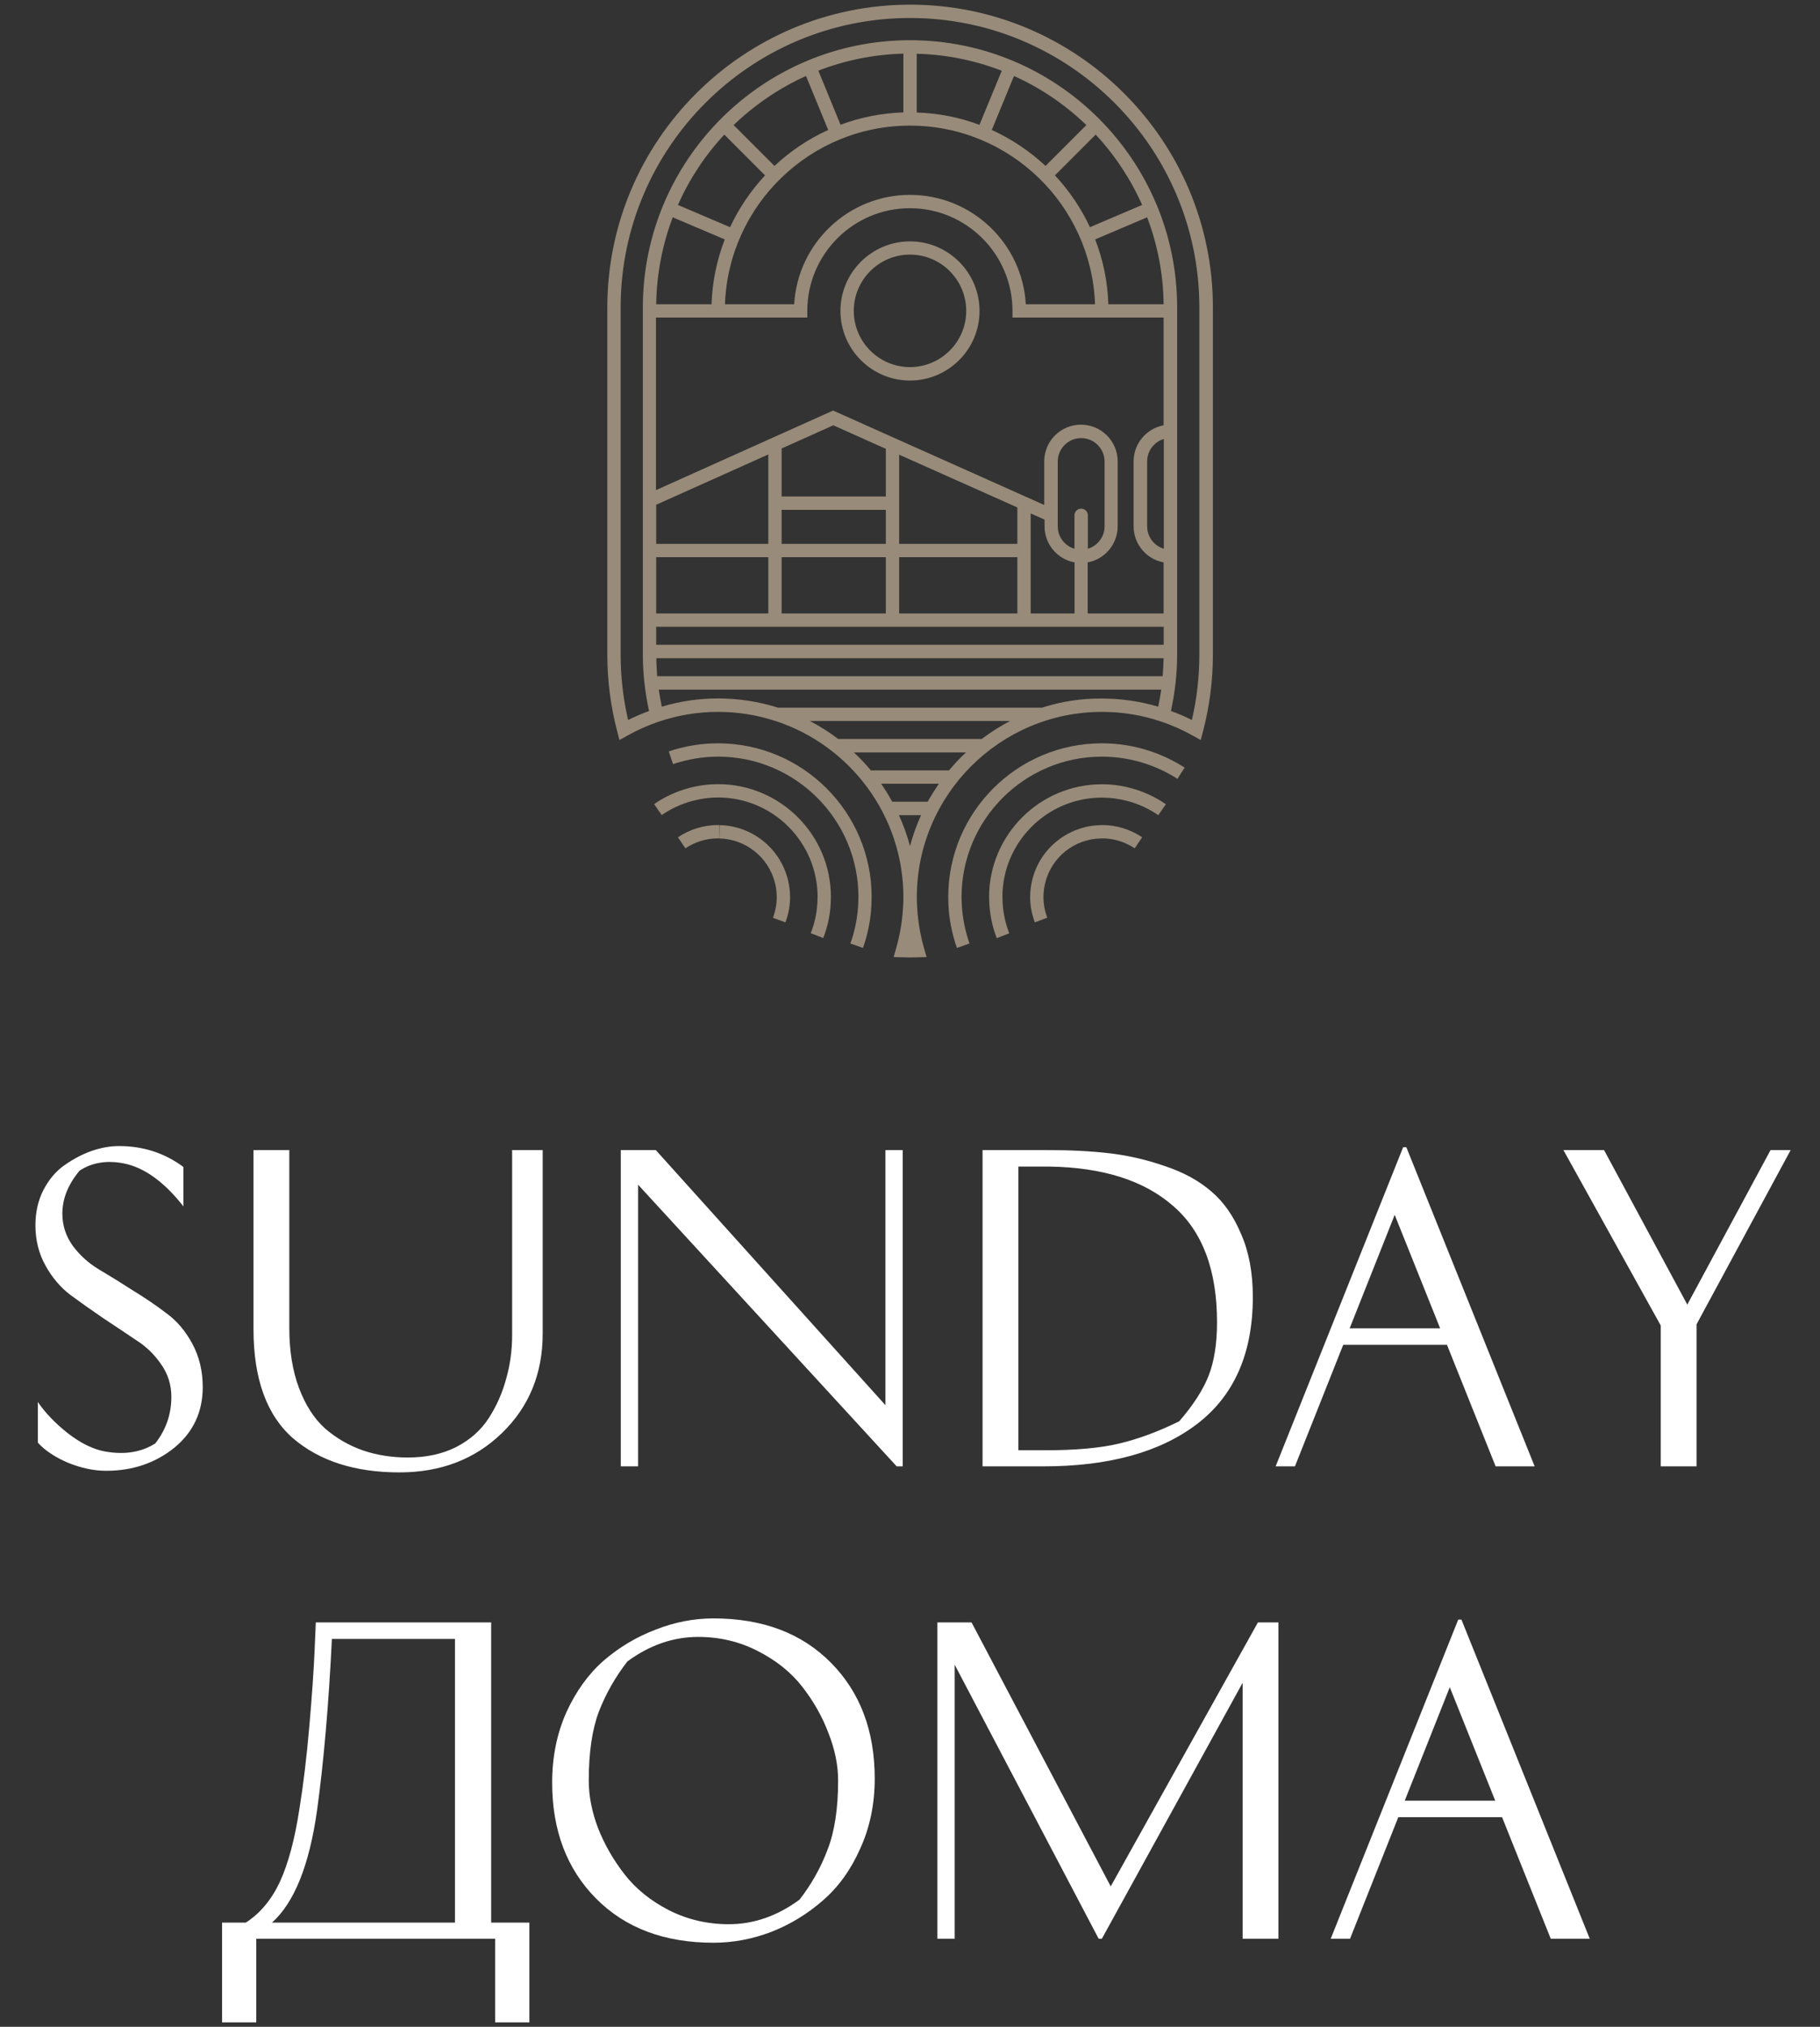
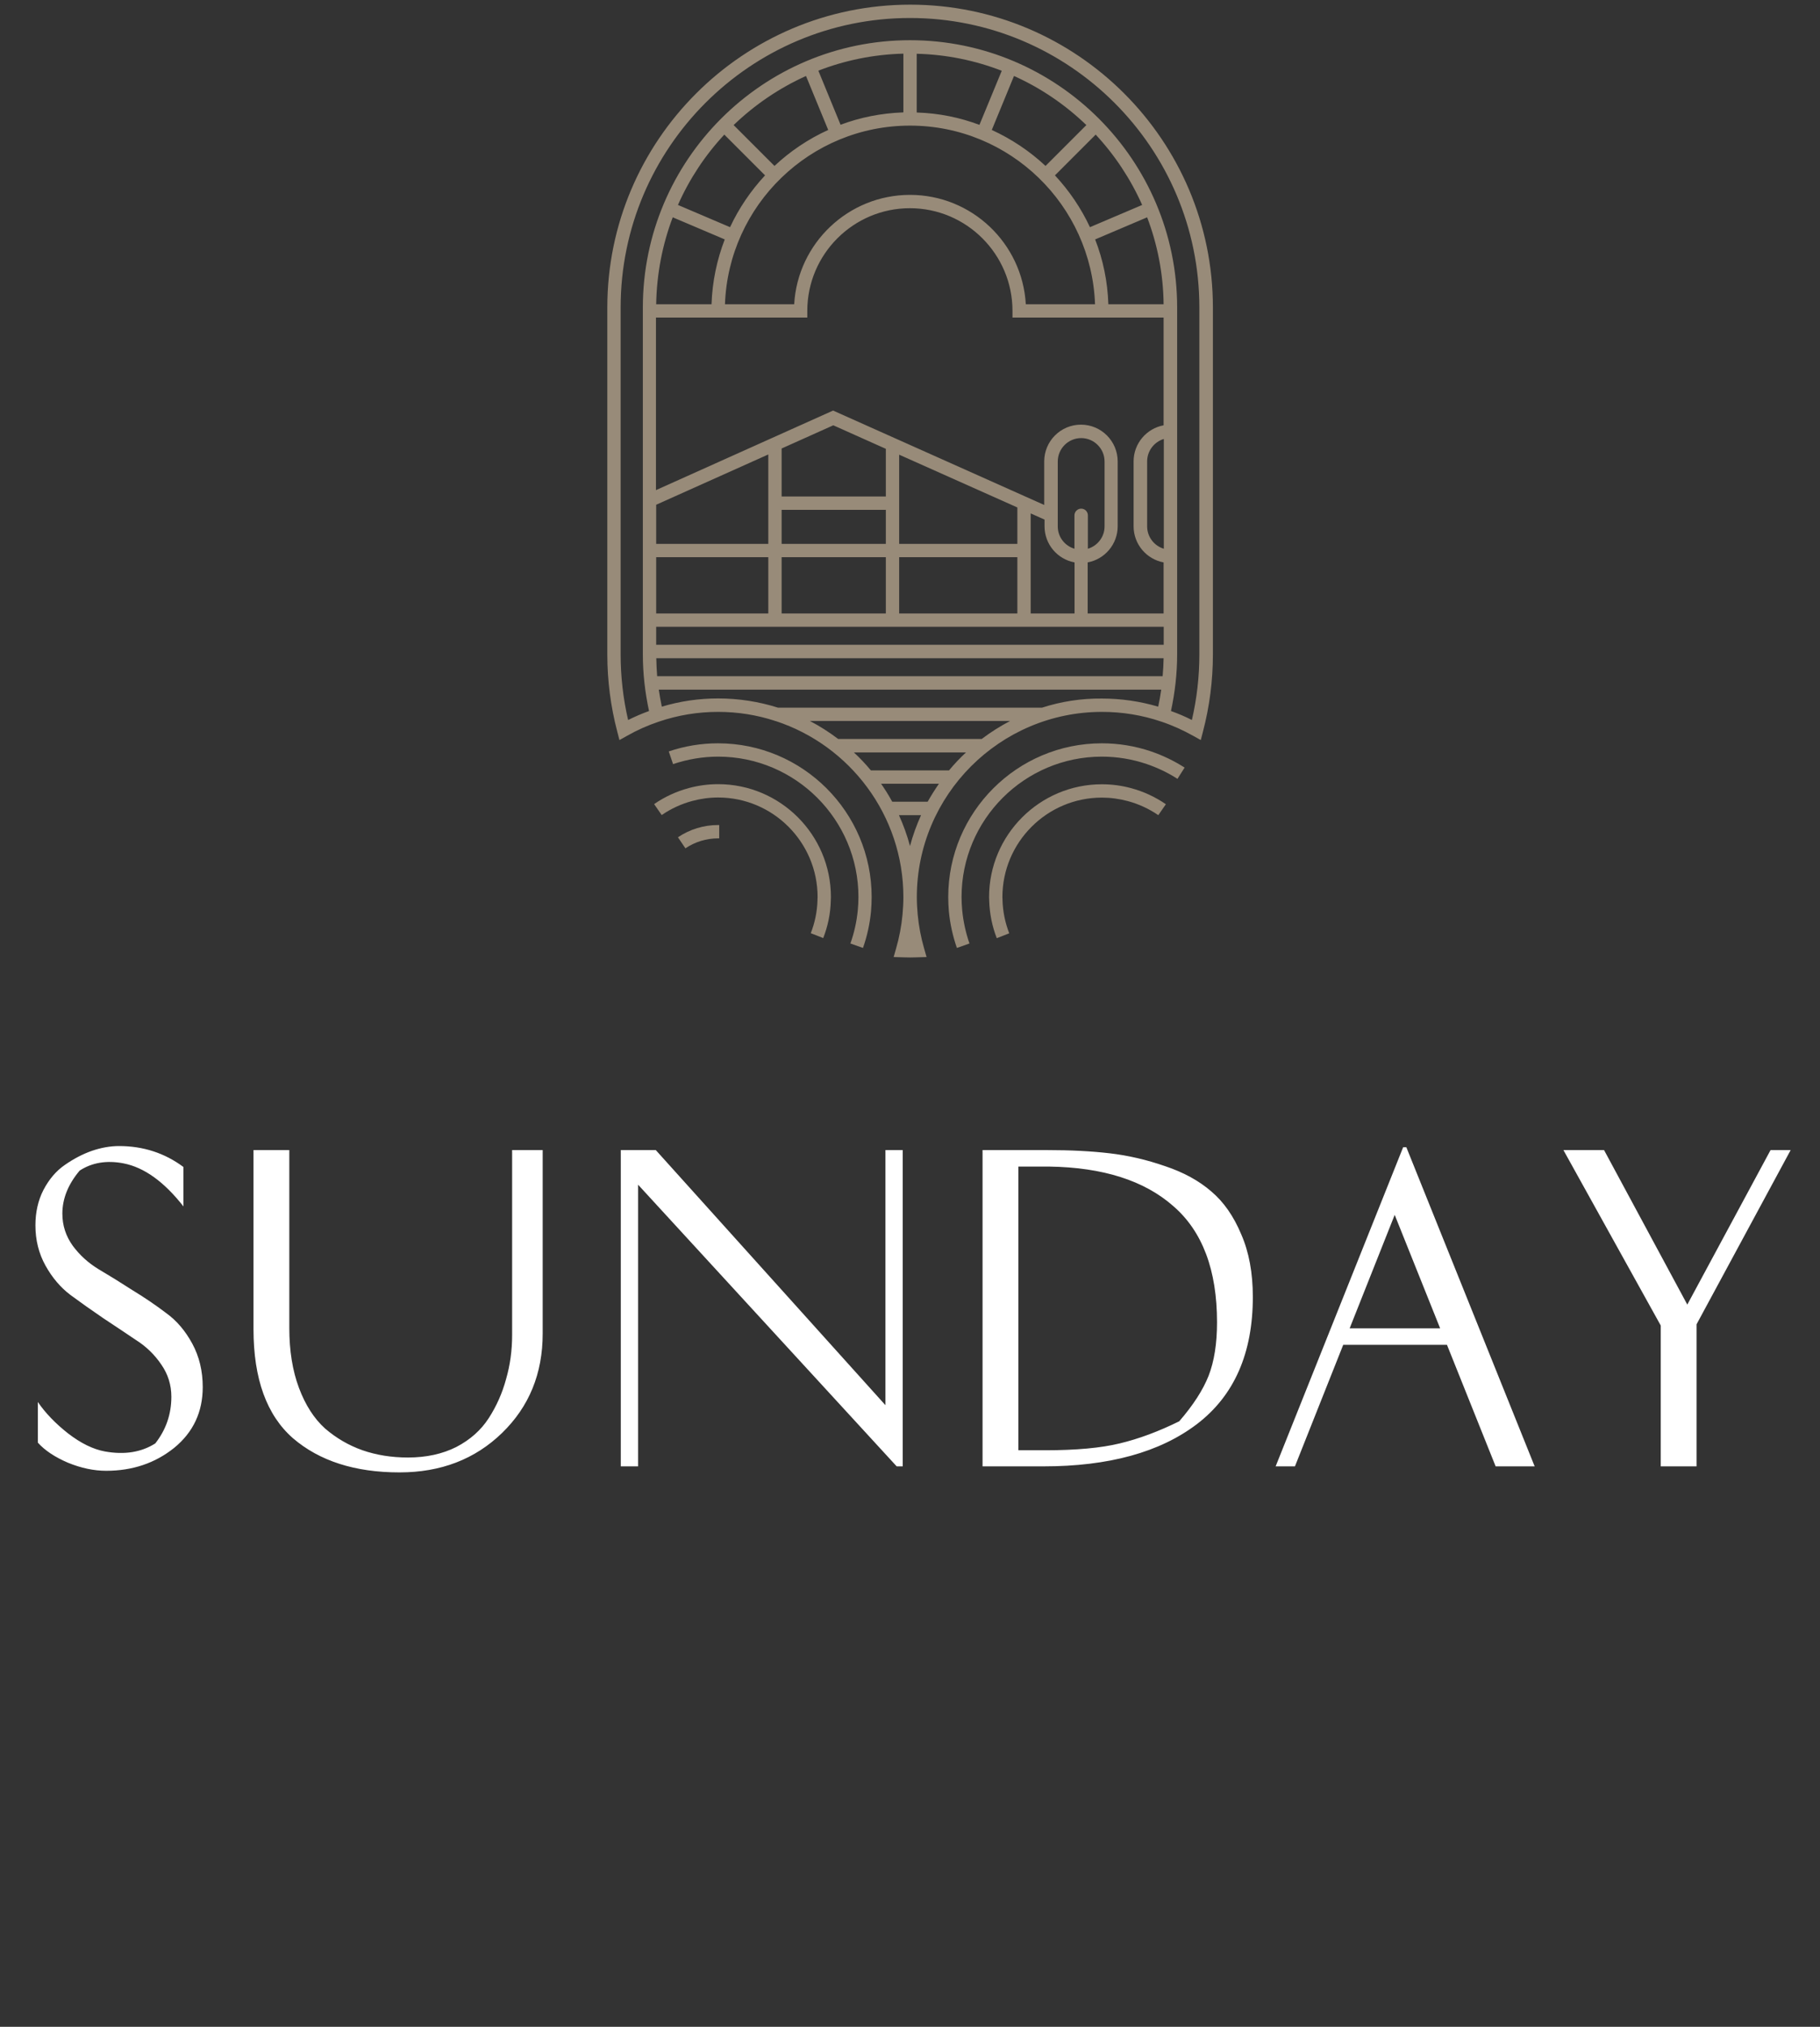
<svg xmlns="http://www.w3.org/2000/svg" width="168" height="187" viewBox="0 0 168 187" fill="none">
  <rect x="0" y="0" width="168" height="187" fill="#333333" stroke="none" />
  <path d="M3.492 133.101V129.351C4.185 130.366 5.114 131.331 6.277 132.247C7.465 133.163 8.603 133.72 9.692 133.918C11.499 134.24 13.046 133.992 14.333 133.175C15.323 131.913 15.818 130.477 15.818 128.869C15.818 127.78 15.509 126.79 14.89 125.899C14.271 124.983 13.492 124.228 12.551 123.634C11.635 123.015 10.633 122.347 9.544 121.629C8.455 120.887 7.44 120.169 6.5 119.476C5.584 118.783 4.817 117.879 4.198 116.766C3.579 115.652 3.27 114.414 3.27 113.053C3.27 111.84 3.517 110.751 4.012 109.786C4.532 108.796 5.188 108.028 5.98 107.484C6.797 106.915 7.626 106.482 8.467 106.185C9.334 105.888 10.175 105.739 10.992 105.739C13.219 105.739 15.2 106.383 16.932 107.67V111.308C15.15 109.031 13.306 107.707 11.4 107.335C9.841 107.038 8.492 107.261 7.353 108.004C6.289 109.266 5.757 110.59 5.757 111.976C5.757 113.065 6.079 114.055 6.722 114.946C7.366 115.813 8.158 116.53 9.098 117.1C10.064 117.669 11.103 118.312 12.217 119.03C13.355 119.723 14.395 120.429 15.336 121.146C16.301 121.839 17.105 122.78 17.749 123.968C18.392 125.156 18.714 126.493 18.714 127.978C18.714 130.279 17.835 132.148 16.078 133.584C14.321 134.994 12.229 135.7 9.804 135.7C8.665 135.7 7.49 135.452 6.277 134.957C5.064 134.438 4.136 133.819 3.492 133.101ZM50.094 106.11V123.04C50.094 126.728 48.844 129.784 46.344 132.21C43.845 134.636 40.689 135.848 36.877 135.848C32.769 135.848 29.489 134.796 27.039 132.693C24.613 130.564 23.4 127.21 23.4 122.631V106.11H26.705V122.52C26.705 124.624 27.002 126.468 27.596 128.052C28.19 129.636 28.994 130.886 30.009 131.802C31.048 132.693 32.199 133.361 33.462 133.806C34.749 134.252 36.147 134.475 37.657 134.475C39.34 134.475 40.825 134.153 42.112 133.509C43.399 132.841 44.401 131.95 45.119 130.836C45.837 129.723 46.369 128.522 46.716 127.235C47.087 125.948 47.273 124.599 47.273 123.188V106.11H50.094ZM83.329 135.292H82.772L58.9 109.303V135.292H57.304V106.11H60.534L81.733 129.648V106.11H83.329V135.292ZM90.697 135.292V106.11H96.674C98.828 106.11 100.746 106.209 102.429 106.407C104.137 106.605 105.844 107.001 107.552 107.595C109.26 108.165 110.683 108.944 111.822 109.934C112.96 110.9 113.876 112.211 114.569 113.87C115.287 115.503 115.646 117.434 115.646 119.661C115.646 124.859 113.925 128.77 110.485 131.393C107.07 133.992 102.342 135.292 96.303 135.292H90.697ZM94.001 133.806H96.489C99.335 133.806 101.624 133.596 103.357 133.175C105.114 132.755 106.946 132.074 108.852 131.133C110.139 129.648 111.042 128.25 111.562 126.938C112.082 125.602 112.341 123.956 112.341 122C112.341 117.174 110.993 113.597 108.295 111.271C105.622 108.92 101.81 107.707 96.86 107.632H94.001V133.806ZM141.661 135.292H138.059L133.567 124.079H123.989L119.533 135.292H117.751L129.52 105.85H129.817L141.661 135.292ZM128.741 112.088L124.583 122.557H132.936L128.741 112.088ZM144.316 106.11H148.066L155.751 120.367L163.436 106.11H165.292L156.605 122.186V135.292H153.3V122.297L144.316 106.11Z" fill="white" />
-   <path d="M20.5 177.387H22.691C24.027 176.52 25.079 175.258 25.846 173.6C26.614 171.917 27.208 169.701 27.629 166.954C28 164.677 28.309 162.103 28.557 159.232C28.804 156.361 28.965 154.047 29.039 152.289L29.151 149.69H45.338V177.387H48.865V186.594H45.709V178.872H23.656V186.594H20.5V177.387ZM41.996 151.213H30.636C30.339 157.301 29.881 162.586 29.262 167.065C28.544 172.115 27.158 175.555 25.104 177.387H41.996V151.213ZM65.856 179.243C61.327 179.243 57.713 177.882 55.015 175.159C52.317 172.436 50.968 168.872 50.968 164.467C50.968 162.115 51.402 159.962 52.268 158.007C53.159 156.051 54.31 154.455 55.721 153.217C57.156 151.98 58.753 151.027 60.51 150.359C62.267 149.666 64.049 149.319 65.856 149.319C70.385 149.319 73.999 150.68 76.697 153.403C79.395 156.126 80.744 159.69 80.744 164.095C80.744 166.447 80.298 168.6 79.407 170.555C78.541 172.511 77.39 174.107 75.954 175.345C74.544 176.582 72.96 177.547 71.202 178.24C69.445 178.909 67.663 179.243 65.856 179.243ZM54.347 164.281C54.347 165.692 54.632 167.152 55.201 168.662C55.795 170.172 56.612 171.595 57.651 172.931C58.691 174.268 60.052 175.369 61.735 176.236C63.443 177.102 65.287 177.535 67.267 177.535C69.569 177.535 71.747 176.78 73.801 175.27C74.915 173.835 75.781 172.288 76.4 170.63C77.043 168.971 77.365 166.855 77.365 164.281C77.365 162.87 77.068 161.41 76.474 159.9C75.905 158.39 75.1 156.967 74.061 155.631C73.021 154.294 71.648 153.193 69.94 152.326C68.257 151.46 66.425 151.027 64.445 151.027C62.144 151.027 59.965 151.782 57.911 153.292C56.797 154.727 55.919 156.274 55.275 157.932C54.656 159.591 54.347 161.707 54.347 164.281ZM116.116 149.69H118.01V178.872H114.705V155.259L101.711 178.872H101.414L88.123 153.589V178.872H86.527V149.69H89.682L102.528 174.045L116.116 149.69ZM146.746 178.872H143.145L138.652 167.659H129.074L124.619 178.872H122.837L134.606 149.431H134.903L146.746 178.872ZM133.826 155.668L129.668 166.137H138.021L133.826 155.668Z" fill="white" />
-   <path d="M83.999 35.11C87.539 35.11 90.419 32.23 90.419 28.69C90.419 25.15 87.539 22.27 83.999 22.27C80.459 22.27 77.579 25.15 77.579 28.69C77.579 32.23 80.459 35.11 83.999 35.11ZM83.999 23.49C86.859 23.49 89.189 25.82 89.189 28.68C89.189 31.54 86.859 33.87 83.999 33.87C81.139 33.87 78.809 31.54 78.809 28.68C78.809 25.82 81.139 23.49 83.999 23.49Z" fill="#988B79" />
-   <path d="M101.61 77.36C101.64 77.36 101.67 77.36 101.72 77.35C102.8 77.35 103.84 77.67 104.74 78.27L105.43 77.25C104.33 76.51 103.05 76.12 101.73 76.12C101.69 76.12 101.66 76.12 101.6 76.13C98.62 76.19 96.03 78.24 95.3 81.12C95.16 81.67 95.09 82.23 95.09 82.76C95.09 83.55 95.24 84.34 95.52 85.1L96.67 84.67C96.44 84.05 96.32 83.41 96.32 82.76C96.32 82.33 96.38 81.87 96.49 81.42C97.08 79.08 99.18 77.4 101.61 77.36Z" fill="#988B79" />
  <path d="M92.54 83.06V82.98C92.54 82.91 92.53 82.84 92.53 82.77C92.53 77.71 96.65 73.59 101.71 73.59C102.51 73.59 103.32 73.7 104.1 73.91C105.11 74.18 106.06 74.62 106.92 75.21L107.62 74.2C106.64 73.53 105.57 73.03 104.42 72.72C103.54 72.48 102.63 72.36 101.71 72.36C95.97 72.36 91.3 77.03 91.3 82.77C91.3 82.86 91.3 82.94 91.31 83.03V83.11C91.35 84.3 91.58 85.46 92.01 86.56L93.16 86.11C92.78 85.13 92.57 84.1 92.54 83.06Z" fill="#988B79" />
  <path d="M88.819 83.99C88.779 83.57 88.759 83.15 88.759 82.76C88.759 75.62 94.569 69.81 101.709 69.81C103.119 69.81 104.519 70.04 105.869 70.5C106.859 70.84 107.809 71.29 108.689 71.86L109.349 70.82C108.379 70.2 107.339 69.7 106.259 69.33C104.789 68.83 103.259 68.58 101.709 68.58C93.889 68.58 87.529 74.94 87.529 82.76C87.529 83.19 87.549 83.64 87.589 84.1C87.699 85.24 87.949 86.37 88.329 87.46L89.489 87.05C89.149 86.06 88.919 85.03 88.819 83.99Z" fill="#988B79" />
  <path d="M62.579 77.25L63.269 78.27C64.159 77.67 65.199 77.35 66.299 77.35C66.299 77.35 66.299 77.35 66.309 77.35C66.339 77.35 66.369 77.35 66.389 77.35V76.12C66.349 76.12 66.319 76.12 66.279 76.12C64.959 76.12 63.679 76.51 62.579 77.25Z" fill="#988B79" />
-   <path d="M72.499 85.1C72.789 84.34 72.929 83.55 72.929 82.76C72.929 82.22 72.859 81.67 72.719 81.12C71.989 78.24 69.389 76.18 66.419 76.13L66.399 77.36C68.819 77.41 70.929 79.08 71.529 81.43C71.649 81.88 71.699 82.33 71.699 82.77C71.699 83.41 71.579 84.06 71.349 84.68L72.499 85.1Z" fill="#988B79" />
  <path d="M76.69 83.03C76.69 82.94 76.7 82.85 76.7 82.76C76.7 77.02 72.03 72.35 66.29 72.35C65.38 72.35 64.47 72.47 63.58 72.71C62.44 73.02 61.36 73.51 60.38 74.19L61.08 75.2C61.94 74.61 62.89 74.17 63.9 73.9C64.68 73.69 65.48 73.58 66.29 73.58C71.35 73.58 75.47 77.7 75.47 82.76C75.47 82.84 75.47 82.91 75.46 82.99V83.06C75.43 84.11 75.22 85.13 74.84 86.1L75.99 86.55C76.42 85.45 76.66 84.29 76.69 83.1V83.03Z" fill="#988B79" />
  <path d="M78.499 87.05L79.659 87.46C80.04 86.38 80.29 85.25 80.4 84.1C80.439 83.64 80.46 83.19 80.46 82.76C80.46 74.94 74.1 68.58 66.279 68.58C64.73 68.58 63.2 68.83 61.73 69.33L62.13 70.5C63.469 70.05 64.87 69.81 66.29 69.81C73.43 69.81 79.24 75.62 79.24 82.76C79.24 83.16 79.219 83.57 79.18 83.99C79.079 85.03 78.85 86.06 78.499 87.05Z" fill="#988B79" />
  <path d="M56.06 28.37V60.39C56.06 62.79 56.37 65.19 56.98 67.51L57.18 68.28L57.88 67.89C58.81 67.36 59.8 66.92 60.82 66.58C62.59 65.98 64.43 65.68 66.29 65.68C68.12 65.68 69.88 65.97 71.54 66.51V66.53H71.61C78.44 68.77 83.39 75.21 83.39 82.78C83.39 83.3 83.36 83.82 83.31 84.38C83.21 85.44 83.01 86.5 82.71 87.53L82.49 88.3L83.52 88.33C83.68 88.34 83.84 88.34 84.01 88.34C84.17 88.34 84.33 88.33 84.5 88.33L85.53 88.3L85.31 87.53C85.01 86.5 84.81 85.44 84.71 84.38C84.66 83.82 84.63 83.3 84.63 82.78C84.63 73.35 92.3 65.68 101.73 65.68C103.59 65.68 105.43 65.98 107.2 66.58C108.22 66.92 109.21 67.37 110.14 67.89L110.84 68.28L111.04 67.51C111.65 65.19 111.96 62.8 111.96 60.39V28.37C111.96 12.96 99.43 0.43 84.02 0.43C68.61 0.43 56.06 12.96 56.06 28.37ZM99.19 51.89V56.6H95.14V47.37L96.42 47.94V48.56C96.42 50.22 97.61 51.6 99.19 51.89ZM99.8 46.93C99.46 46.93 99.18 47.21 99.18 47.55V50.63C98.29 50.36 97.64 49.55 97.64 48.57V42.58C97.64 41.39 98.61 40.42 99.8 40.42C100.99 40.42 101.96 41.39 101.96 42.58V48.57C101.96 49.54 101.31 50.36 100.42 50.63V47.55C100.42 47.2 100.14 46.93 99.8 46.93ZM72.15 47.04H81.77V50.18H72.15V47.04ZM81.77 51.41V56.6H72.15V51.41H81.77ZM83 51.41H93.91V56.6H83V51.41ZM93.91 50.18H83V41.95L93.91 46.82V50.18ZM81.77 45.81H72.15V41.38L76.92 39.24L81.77 41.41V45.81ZM70.92 50.18H60.57V46.57L70.92 41.93V50.18ZM60.57 51.41H70.92V56.6H60.57V51.41ZM60.57 57.83H107.42V59.49H60.57V57.83ZM107.43 50.63C106.54 50.36 105.89 49.54 105.89 48.56V42.57C105.89 41.6 106.54 40.77 107.43 40.5V50.63ZM60.58 60.73H107.41C107.4 61.28 107.37 61.84 107.32 62.39H60.66C60.62 61.84 60.59 61.28 60.58 60.73ZM84 11.59C93.22 11.59 100.75 18.93 101.08 28.07H94.69C94.37 22.45 89.7 17.98 84 17.98C78.3 17.98 73.63 22.45 73.31 28.07H66.92C67.25 18.93 74.78 11.59 84 11.59ZM102.31 28.07C102.24 25.97 101.82 23.96 101.09 22.09L105.89 20.05C106.84 22.55 107.38 25.25 107.41 28.07H102.31ZM100.61 20.96C99.79 19.2 98.69 17.59 97.38 16.18L101.14 12.42C102.91 14.32 104.36 16.51 105.43 18.91L100.61 20.96ZM96.51 15.31C95.06 13.95 93.38 12.83 91.55 11.99L93.6 7.01C96.09 8.13 98.34 9.67 100.28 11.54L96.51 15.31ZM90.41 11.52C88.6 10.84 86.65 10.44 84.62 10.38V4.96C87.38 5.03 90.02 5.58 92.47 6.53L90.41 11.52ZM83.38 10.37C81.35 10.44 79.4 10.83 77.59 11.51L75.54 6.52C77.98 5.57 80.63 5.02 83.39 4.95V10.37H83.38ZM74.4 7.01L76.45 11.99C74.62 12.82 72.94 13.95 71.49 15.31L67.72 11.54C69.66 9.67 71.92 8.13 74.4 7.01ZM66.86 12.42L70.62 16.18C69.31 17.59 68.21 19.2 67.39 20.96L62.58 18.91C63.64 16.51 65.09 14.32 66.86 12.42ZM62.1 20.05L66.9 22.09C66.18 23.96 65.75 25.97 65.68 28.07H60.57C60.62 25.25 61.15 22.55 62.1 20.05ZM60.57 29.3H74.52V28.68C74.52 23.46 78.77 19.21 83.99 19.21C89.21 19.21 93.46 23.46 93.46 28.68V29.3H107.41V39.24C105.84 39.53 104.64 40.91 104.64 42.57V48.56C104.64 50.22 105.84 51.6 107.41 51.89V56.6H100.4V51.89C101.97 51.6 103.17 50.22 103.17 48.56V42.57C103.17 40.7 101.65 39.18 99.78 39.18C97.91 39.18 96.39 40.7 96.39 42.57V46.59L76.9 37.88L60.55 45.22V29.3H60.57ZM74.76 66.52H93.24C92.32 67 91.44 67.56 90.62 68.18H77.37C76.55 67.56 75.68 67 74.76 66.52ZM81.33 72.31H86.67C86.3 72.85 85.95 73.4 85.63 73.97H82.36C82.05 73.4 81.7 72.84 81.33 72.31ZM84 78.06C83.74 77.07 83.39 76.12 82.98 75.21H85.02C84.61 76.12 84.26 77.07 84 78.06ZM87.6 71.08H80.39C79.9 70.49 79.38 69.94 78.82 69.42H89.17C88.62 69.93 88.09 70.49 87.6 71.08ZM96.19 65.29H71.81C70.07 64.74 68.21 64.44 66.29 64.44C64.53 64.44 62.78 64.69 61.09 65.2C60.98 64.68 60.89 64.16 60.81 63.63H107.19C107.12 64.15 107.02 64.68 106.91 65.2C105.22 64.7 103.47 64.45 101.71 64.45C99.79 64.43 97.93 64.73 96.19 65.29ZM84 1.66C98.73 1.66 110.71 13.64 110.71 28.37V60.39C110.71 62.42 110.48 64.45 110.02 66.43C109.4 66.11 108.75 65.84 108.09 65.6C108.46 63.88 108.66 62.13 108.66 60.39V51.96V39.19V28.37C108.66 14.77 97.6 3.71 84 3.71C70.4 3.71 59.34 14.77 59.34 28.37V60.39C59.34 62.13 59.54 63.88 59.91 65.6C59.25 65.84 58.6 66.12 57.98 66.43C57.52 64.45 57.29 62.42 57.29 60.39V28.37C57.29 13.64 69.27 1.66 84 1.66Z" fill="#988B79" />
</svg>